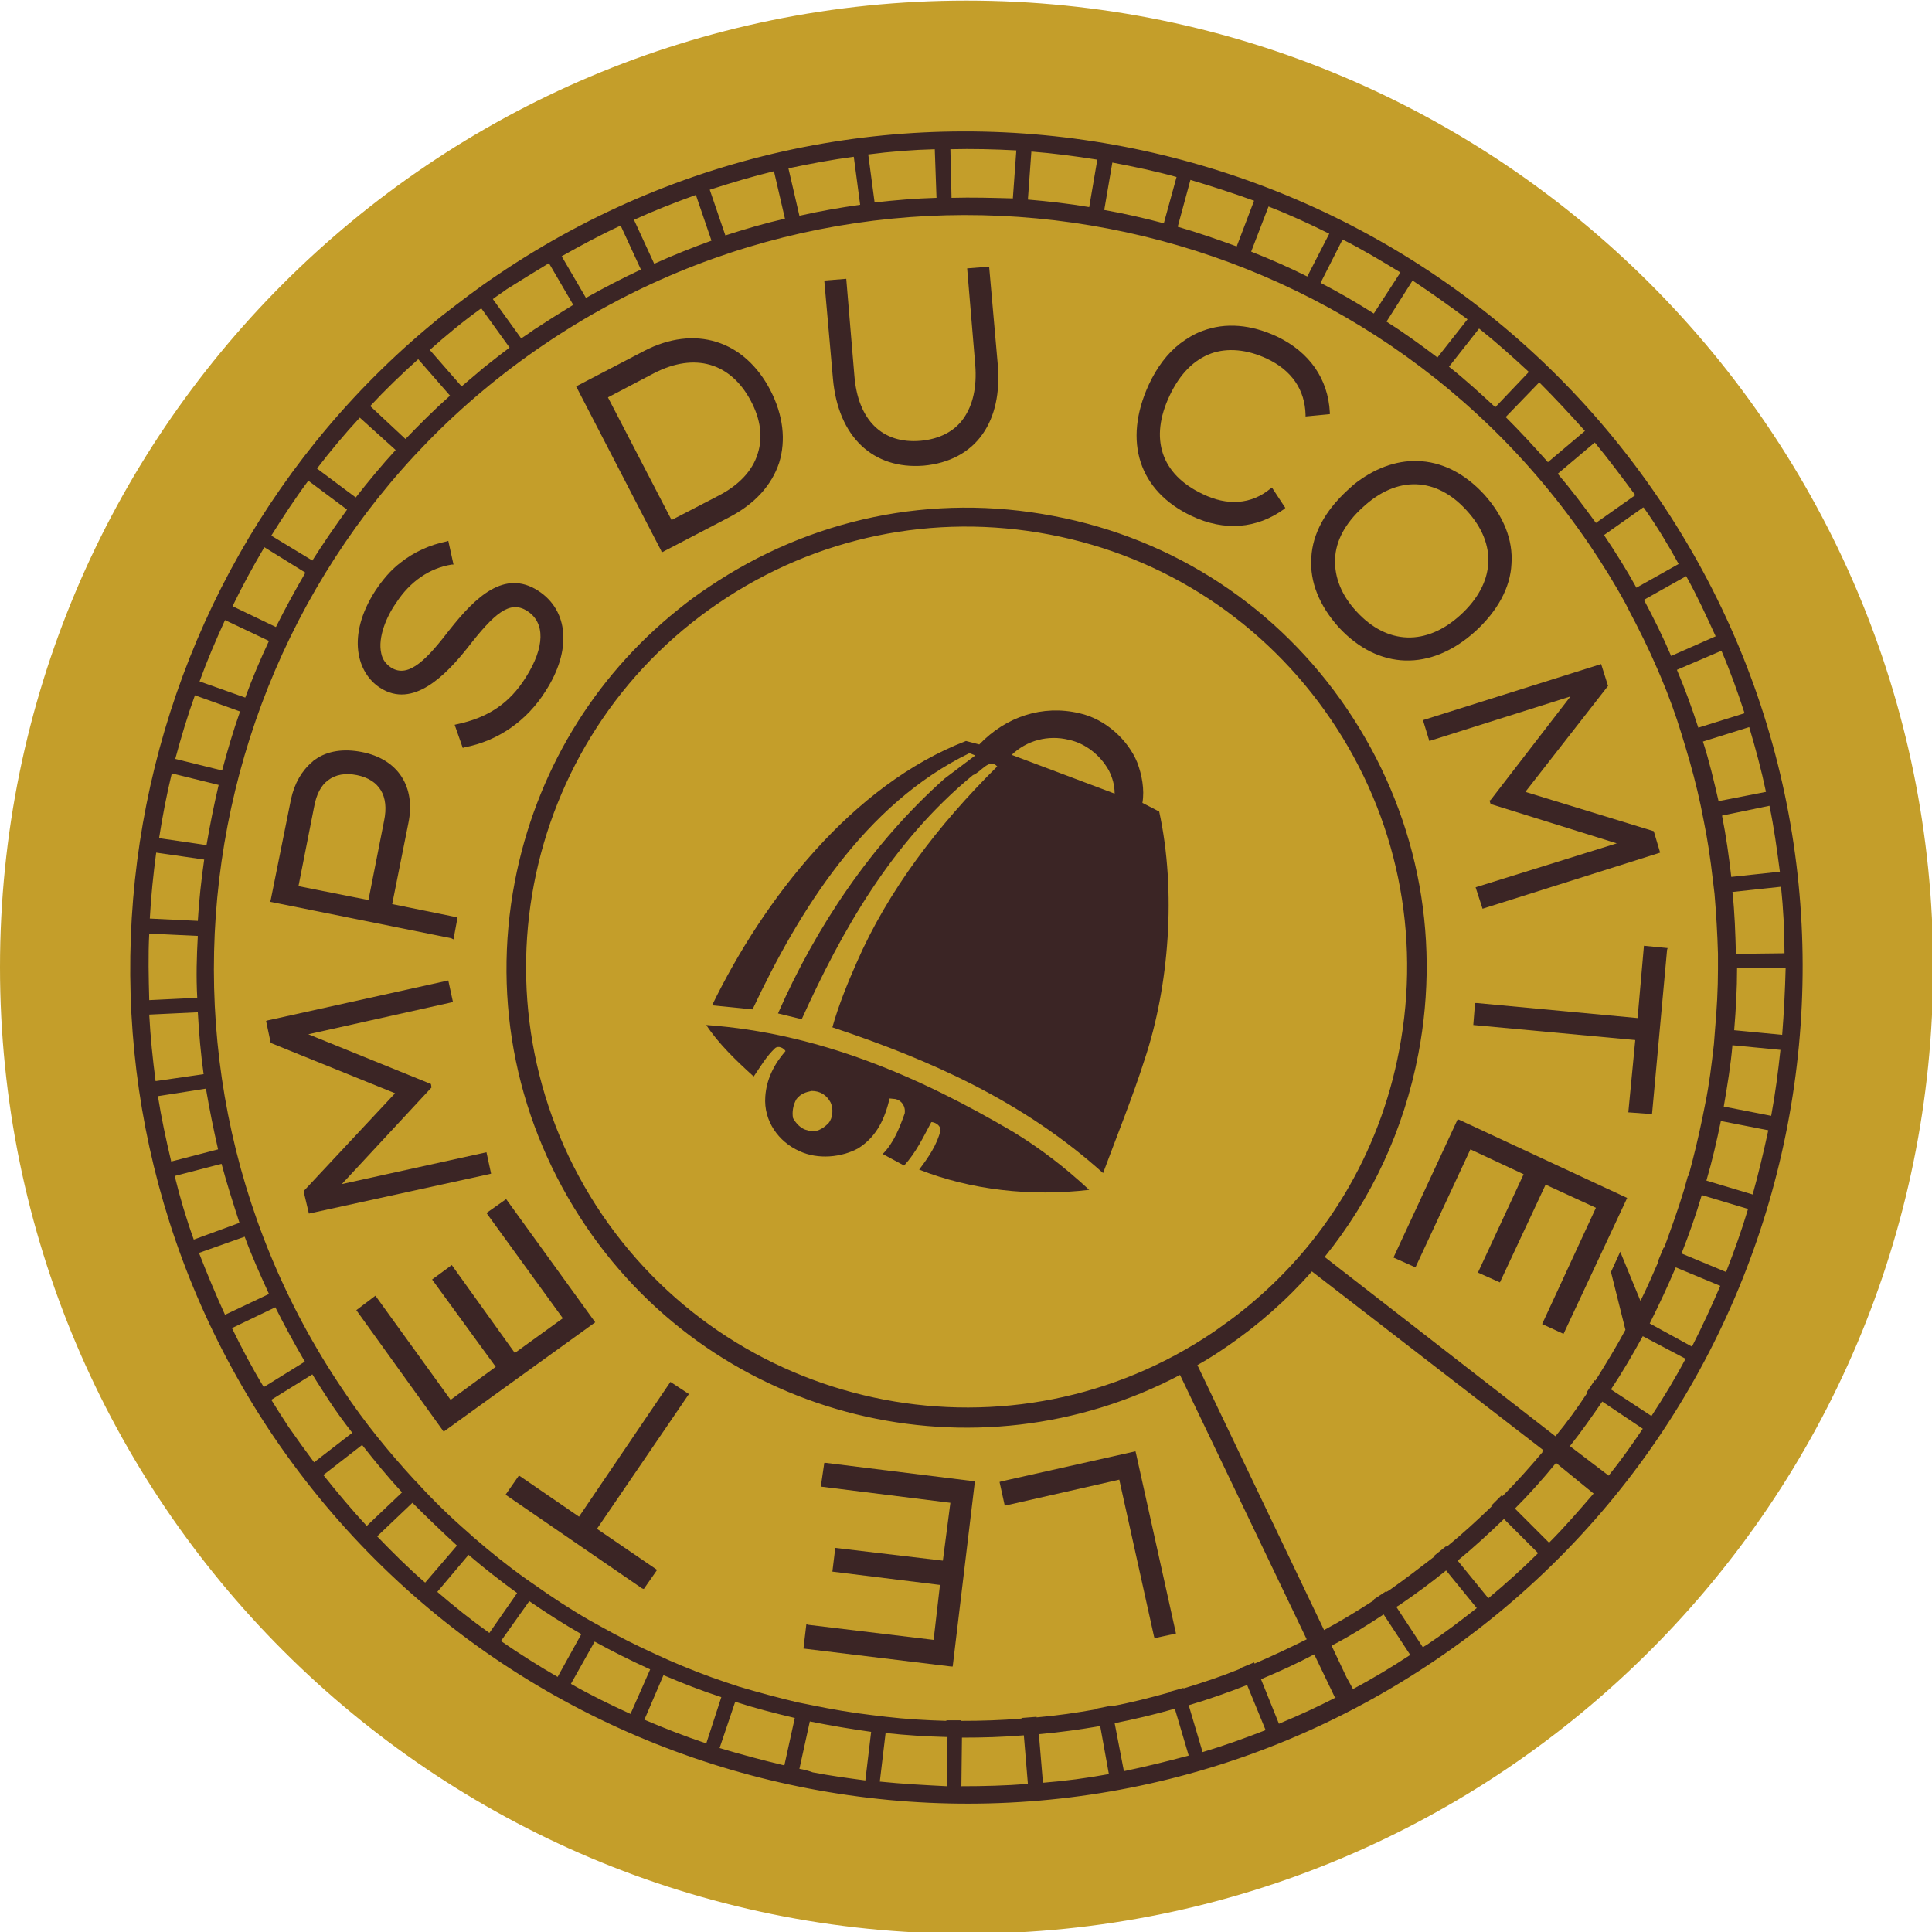
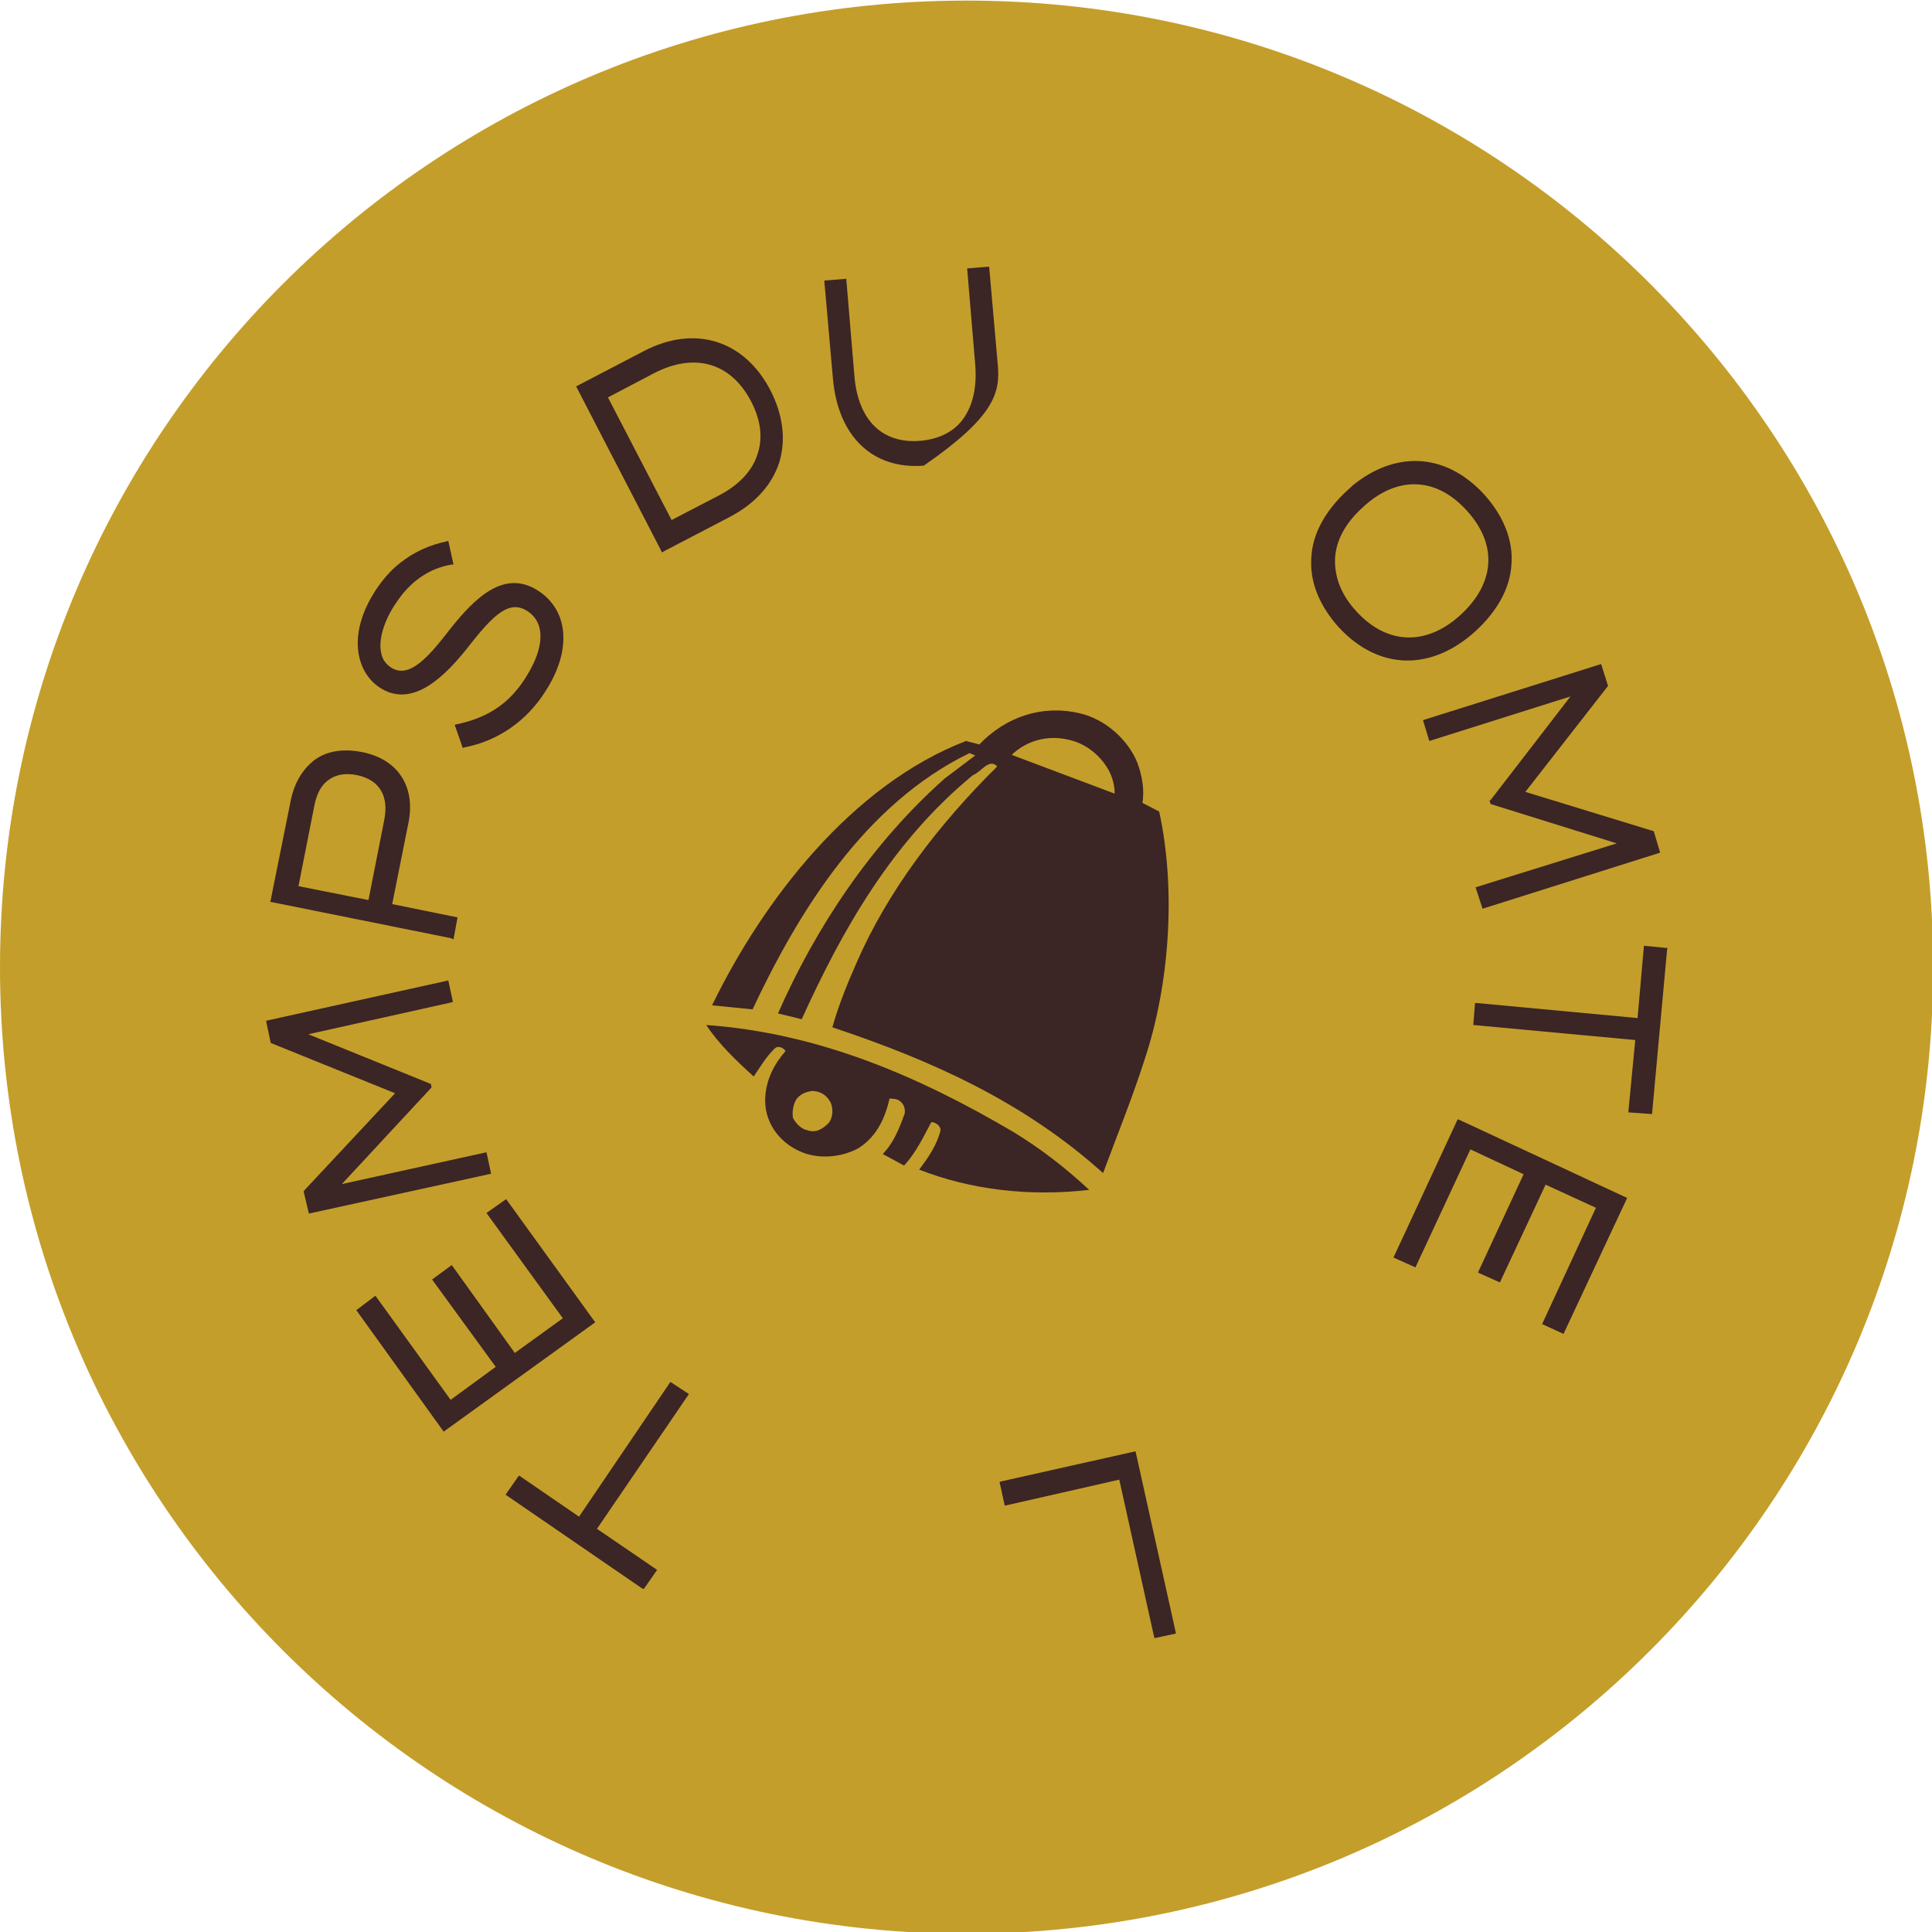
<svg xmlns="http://www.w3.org/2000/svg" width="340" height="340" viewBox="0 0 340 340" fill="none">
  <g clip-path="url(#clip0_1115_2)">
    <path d="M170.102 340.305C264.046 340.305 340.204 264.148 340.204 170.203C340.204 76.259 264.046 0.102 170.102 0.102C76.157 0.102 0 76.259 0 170.203C0 264.148 76.157 340.305 170.102 340.305Z" fill="#C49E2A" />
    <path d="M203.084 287.981L203.186 288.287L206.952 287.472L199.928 255.813L199.826 255.406L176.21 260.7L175.904 260.801L176.82 264.975L196.976 260.394L203.084 287.981Z" fill="#3B2525" />
-     <path d="M146.994 272.406L146.485 276.58L165.419 278.921L164.3 288.592L142.312 285.945L141.904 285.844L141.396 290.119L167.354 293.275H167.659L171.527 261.005L171.629 260.7L145.366 257.442H145.06L144.449 261.616L167.252 264.466L165.928 274.646L146.994 272.406Z" fill="#3B2525" />
    <path d="M117.983 243.191L101.899 266.91L91.516 259.784L91.312 259.682L88.971 263.042L112.995 279.533L113.3 279.635L115.641 276.275L105.055 269.048L121.24 245.329L117.983 243.191Z" fill="#3B2525" />
    <path d="M89.072 211.023L85.611 213.467L99.048 231.993L90.599 238.101L79.503 222.628L76.042 225.173L87.24 240.544L79.3 246.347L66.066 228.023L62.707 230.568L78.078 251.946L104.749 232.706L89.072 211.023Z" fill="#3B2525" />
    <path d="M46.826 179.671L47.641 183.539L69.527 192.395L53.545 209.497L53.443 209.701L54.359 213.569L86.018 206.647L86.425 206.545L85.611 202.778L60.161 208.377L75.94 191.377L75.838 190.766L54.257 182.012L79.401 176.413L79.706 176.311L78.892 172.545L47.132 179.569L46.826 179.671Z" fill="#3B2525" />
    <path d="M79.808 165.317L80.521 161.448L69.018 159.107L71.868 144.856C73.192 138.442 70.036 133.556 63.623 132.335C60.467 131.724 57.617 132.131 55.479 133.658C55.276 133.76 55.174 133.862 54.97 134.065C53.138 135.592 51.815 137.832 51.204 140.682L47.641 158.395L47.539 158.7L79.401 165.113L79.808 165.317ZM57.719 137.323C57.719 137.221 57.719 137.221 57.719 137.323C59.042 136.305 60.773 135.999 62.809 136.407C66.779 137.221 68.509 140.071 67.593 144.448L64.844 158.395L52.527 155.951L55.276 142.005C55.683 139.766 56.497 138.239 57.719 137.323Z" fill="#3B2525" />
    <path d="M82.354 113.91C86.934 108.006 89.683 105.563 92.737 107.497C95.994 109.533 95.893 113.91 92.533 119.204C89.683 123.784 85.815 126.329 80.42 127.449L80.012 127.551L81.438 131.623L81.743 131.521C87.647 130.401 92.737 126.838 95.994 121.647C100.677 114.419 100.066 107.395 94.671 103.934C88.767 100.168 83.677 105.054 79.096 110.856C75.33 115.743 71.971 119.509 68.815 117.473C67.899 116.862 67.288 116.048 67.084 114.928C66.474 112.18 68 108.515 69.731 106.072C72.174 102.305 75.635 99.964 79.503 99.353H79.809L78.893 95.18L78.587 95.281C75.635 95.892 72.887 97.114 70.444 99.048C68.713 100.371 67.288 102.102 66.066 103.934C60.875 111.976 62.911 118.491 66.881 121.036C72.683 124.802 78.485 118.796 82.354 113.91Z" fill="#3B2525" />
    <path d="M137.12 81.437C138.342 77.467 137.833 73.09 135.593 68.713C131.012 59.856 122.258 57.108 113.3 61.79L101.39 68L116.354 96.91L116.456 97.216L128.366 91.006C132.845 88.665 135.797 85.407 137.12 81.437ZM115.132 65.659C122.258 61.994 128.569 63.826 132.132 70.545C133.863 73.802 134.27 76.958 133.354 79.808C132.438 82.862 129.994 85.407 126.432 87.24L118.186 91.515L106.988 69.934L115.132 65.659Z" fill="#3B2525" />
-     <path d="M162.569 81.946C167.048 81.538 170.712 79.604 172.952 76.347C175.09 73.293 176.006 69.119 175.598 64.233L174.072 46.928L170.203 47.233L171.628 64.233C171.934 68.101 171.221 71.257 169.593 73.598C167.964 75.94 165.317 77.263 162.06 77.569C155.239 78.179 150.964 73.904 150.353 66.066L148.928 49.066L145.06 49.371L146.587 66.676C147.503 76.856 153.61 82.658 162.569 81.946Z" fill="#3B2525" />
-     <path d="M209.701 90.802C215.504 93.551 221.204 93.042 225.989 89.581L226.192 89.377L223.851 85.814L223.545 86.018C220.186 88.766 216.012 89.072 211.635 86.934C204.306 83.473 202.27 77.162 205.833 69.629C207.665 65.76 210.108 63.317 213.162 62.198C216.012 61.18 219.474 61.485 222.935 63.114C227.312 65.15 229.653 68.611 229.755 72.988V73.293L234.03 72.886V72.581C233.725 66.677 230.468 61.994 224.767 59.246C220.186 57.108 215.707 56.701 211.635 58.228C210.21 58.737 208.887 59.551 207.665 60.467C205.426 62.198 203.593 64.641 202.168 67.695C197.587 77.671 200.438 86.425 209.701 90.802Z" fill="#3B2525" />
+     <path d="M162.569 81.946C175.09 73.293 176.006 69.119 175.598 64.233L174.072 46.928L170.203 47.233L171.628 64.233C171.934 68.101 171.221 71.257 169.593 73.598C167.964 75.94 165.317 77.263 162.06 77.569C155.239 78.179 150.964 73.904 150.353 66.066L148.928 49.066L145.06 49.371L146.587 66.676C147.503 76.856 153.61 82.658 162.569 81.946Z" fill="#3B2525" />
    <path d="M237.083 86.323C233.215 89.886 230.975 93.957 230.772 98.131C230.466 102.407 232.197 106.58 235.556 110.347C242.58 117.981 251.844 118.185 259.682 111.059C263.55 107.496 265.79 103.424 265.993 99.251C266.299 94.975 264.568 90.802 261.209 87.035C257.748 83.269 253.676 81.233 249.401 81.131C245.634 81.029 241.766 82.454 238.203 85.305C237.898 85.61 237.49 85.915 237.083 86.323ZM258.155 89.886C263.55 95.79 263.143 102.61 257.035 108.209C251.029 113.706 244.107 113.502 238.712 107.598C236.065 104.748 234.844 101.592 234.945 98.436C235.047 95.179 236.778 92.023 239.832 89.275C245.838 83.676 252.76 83.88 258.155 89.886Z" fill="#3B2525" />
    <path d="M250.419 126.737L251.539 130.401L276.377 122.563L262.329 140.784L262.126 140.886L262.329 141.497L284.521 148.419L259.988 156.054L259.682 156.156L260.904 159.922L291.85 150.15L292.155 150.048L291.036 146.281L268.437 139.359L282.892 120.832L282.994 120.731L281.772 116.862L250.724 126.635L250.419 126.737Z" fill="#3B2525" />
    <path d="M288.186 179.162L259.886 176.515H259.581L259.275 180.384L287.778 183.03L286.557 195.755L290.73 196.06L293.377 167.15L293.479 166.845L289.305 166.438L288.186 179.162Z" fill="#3B2525" />
    <path d="M256.527 196.977L245.228 221.306L249.096 223.036L258.766 202.27L268.132 206.647L260.09 223.953L263.958 225.683L272 208.48L280.856 212.551L271.389 233.012L275.156 234.743L286.353 210.821L256.832 197.078L256.527 196.977Z" fill="#3B2525" />
-     <path d="M252.761 292.054C319.946 246.449 337.455 154.73 291.85 87.647C246.246 20.563 154.629 2.85 87.443 48.455C84.084 50.694 80.928 53.138 77.772 55.581C18.629 103.12 4.988 189.138 48.252 252.964C93.856 320.048 185.575 337.658 252.761 292.054ZM47.743 246.347L54.97 241.868C55.886 243.395 56.904 244.922 57.82 246.347C59.144 248.383 60.569 250.317 61.994 252.149L55.276 257.341C53.748 255.305 52.222 253.167 50.797 251.132C49.779 249.605 48.761 247.976 47.743 246.347ZM71.359 77.263L65.15 71.461C67.796 68.611 70.647 65.862 73.599 63.215L79.198 69.629C76.449 72.072 73.904 74.617 71.359 77.263ZM69.629 79.197C67.186 81.844 64.844 84.694 62.605 87.545L55.785 82.455C58.126 79.401 60.671 76.347 63.317 73.497L69.629 79.197ZM61.078 89.682C58.94 92.635 56.904 95.587 54.97 98.641L47.743 94.263C49.779 91.006 51.916 87.748 54.258 84.593L61.078 89.682ZM53.748 100.778C51.916 103.934 50.186 107.09 48.557 110.347L40.922 106.682C42.653 103.12 44.485 99.76 46.521 96.299L53.748 100.778ZM47.335 112.79C45.808 116.048 44.383 119.407 43.162 122.766L35.12 119.916C36.443 116.251 37.97 112.688 39.599 109.126L47.335 112.79ZM42.246 125.209C41.024 128.67 40.006 132.132 39.09 135.593L30.844 133.557C31.862 129.79 32.982 126.024 34.305 122.359L42.246 125.209ZM38.479 138.137C37.665 141.599 36.952 145.161 36.341 148.724L27.994 147.503C28.605 143.634 29.317 139.868 30.234 136.102L38.479 138.137ZM95.689 60.67C156.156 19.646 238.713 35.425 279.737 95.892C282.078 99.353 284.216 102.814 286.15 106.377L286.557 107.191C288.389 110.652 290.12 114.114 291.647 117.676L292.258 119.102C293.683 122.461 294.904 125.82 295.922 129.179L296.635 131.521C297.653 134.88 298.569 138.341 299.281 141.7L299.79 144.245C300.503 147.706 301.012 151.167 301.419 154.73L301.725 157.275C302.03 160.838 302.234 164.299 302.335 167.862V170.509C302.335 174.072 302.132 177.635 301.826 181.096L301.623 183.742C301.216 187.305 300.808 190.766 300.096 194.227L299.587 196.772C298.874 200.233 298.06 203.593 297.144 206.952H297.042L296.329 209.497C295.311 212.856 294.09 216.215 292.868 219.575H292.767L291.749 222.018H291.85C290.832 224.359 289.814 226.7 288.695 228.94L285.132 220.287L283.503 223.85L286.048 234.03C284.419 237.084 282.587 240.036 280.755 242.988L280.653 242.886L279.228 245.024L279.329 245.126C277.599 247.772 275.767 250.317 273.731 252.76L233.114 221.203C241.359 211.024 247.06 198.808 249.605 185.473C253.677 164.197 249.198 142.718 237.084 124.802C224.97 106.886 206.545 94.772 185.371 90.802C164.096 86.73 142.617 91.209 124.701 103.323C122.868 104.545 121.036 105.868 119.305 107.293C104.341 119.305 94.263 136.102 90.599 155.137C86.527 176.413 91.006 197.892 103.12 215.808C126.431 250.215 171.731 260.904 207.665 241.97L229.958 288.491C226.904 290.018 223.85 291.443 220.796 292.766L220.695 292.563L218.252 293.581V293.682C214.994 295.006 211.635 296.126 208.276 297.143V297.042L205.731 297.754V297.856C202.371 298.772 198.91 299.688 195.449 300.299V300.197L192.904 300.706V300.808C189.443 301.419 185.982 301.928 182.419 302.233V302.131L179.773 302.335V302.437C176.21 302.742 172.749 302.844 169.186 302.844V302.742H166.539V302.844C162.976 302.742 159.413 302.539 155.952 302.131L153.407 301.826C149.946 301.419 146.383 300.808 142.922 300.096L140.377 299.587C136.916 298.772 133.557 297.856 130.096 296.838L127.653 296.024C124.293 294.904 120.934 293.581 117.677 292.155L115.437 291.137C112.078 289.611 108.82 287.982 105.563 286.149L103.731 285.132C100.371 283.197 97.114 281.06 93.958 278.82L92.635 277.904C89.479 275.664 86.425 273.221 83.371 270.575L82.353 269.658C79.198 266.91 76.144 263.958 73.293 260.802L72.886 260.395C68.407 255.509 64.132 250.317 60.365 244.617C19.443 184.149 35.323 101.593 95.689 60.67ZM167.455 34.814L167.252 26.263C171.12 26.162 174.988 26.263 178.856 26.467L178.246 34.916C174.683 34.814 171.018 34.712 167.455 34.814ZM164.808 34.814C161.144 34.916 157.581 35.221 153.916 35.629L152.796 27.179C156.665 26.67 160.635 26.365 164.503 26.263L164.808 34.814ZM151.371 36.036C147.808 36.545 144.246 37.156 140.683 37.97L138.749 29.622C142.617 28.808 146.383 28.096 150.252 27.587L151.371 36.036ZM138.138 38.479C134.575 39.293 131.114 40.311 127.653 41.431L124.904 33.389C128.671 32.167 132.437 31.048 136.204 30.131L138.138 38.479ZM125.21 42.347C121.85 43.569 118.491 44.892 115.132 46.419L111.569 38.682C115.132 37.054 118.796 35.629 122.461 34.305L125.21 42.347ZM112.79 47.437C109.533 48.964 106.377 50.593 103.12 52.425L98.844 45.096C102.305 43.161 105.665 41.329 109.228 39.7L112.79 47.437ZM304.677 154.323C304.269 150.76 303.761 147.096 303.048 143.533L311.395 141.802C312.21 145.67 312.719 149.539 313.228 153.407L304.677 154.323ZM313.431 156.054C313.838 159.922 314.042 163.892 314.042 167.76L305.491 167.862C305.389 164.197 305.287 160.635 304.88 156.97L313.431 156.054ZM302.437 140.988C301.623 137.425 300.808 133.964 299.689 130.503L307.832 127.958C308.952 131.724 309.97 135.491 310.784 139.359L302.437 140.988ZM298.874 128.06C297.755 124.599 296.533 121.239 295.108 117.88L302.946 114.521C304.473 118.084 305.796 121.748 307.018 125.515L298.874 128.06ZM294.09 115.437C292.665 112.078 291.036 108.82 289.305 105.563L296.737 101.389C298.671 104.85 300.299 108.413 301.928 111.976L294.09 115.437ZM274.138 83.371L280.653 77.874C283.096 80.826 285.437 83.982 287.779 87.138L280.856 92.024C278.617 88.97 276.479 86.12 274.138 83.371ZM272.407 81.335C269.964 78.587 267.521 75.94 264.976 73.395L270.88 67.287C273.629 70.036 276.276 72.886 278.922 75.838L272.407 81.335ZM263.144 71.665C260.497 69.221 257.85 66.778 255 64.539L260.293 57.82C263.347 60.263 266.198 62.808 269.048 65.455L263.144 71.665ZM252.964 62.91C250.012 60.67 247.06 58.533 244.006 56.599L248.587 49.371C251.844 51.509 255.102 53.85 258.258 56.191L252.964 62.91ZM241.767 55.173C238.713 53.239 235.557 51.407 232.401 49.778L236.27 42.144C239.731 43.874 243.09 45.91 246.449 47.946L241.767 55.173ZM230.06 48.658C226.802 47.03 223.545 45.605 220.186 44.281L223.24 36.341C226.904 37.766 230.467 39.395 233.928 41.126L230.06 48.658ZM217.641 43.365C214.281 42.144 210.82 40.922 207.258 39.904L209.497 31.659C213.264 32.778 217.03 34 220.695 35.323L217.641 43.365ZM204.814 39.293C201.353 38.377 197.79 37.563 194.329 36.952L195.755 28.605C199.521 29.317 203.389 30.131 207.054 31.149L204.814 39.293ZM264.264 263.143L262.431 264.976L262.533 265.078C259.988 267.521 257.341 269.964 254.593 272.203L254.491 272.102L252.455 273.73L252.557 273.832C249.91 275.868 247.264 277.904 244.515 279.838C244.311 279.94 244.21 280.042 244.006 280.143L243.904 280.042L241.767 281.467L241.868 281.569C239.018 283.401 236.066 285.233 233.012 286.862L210.719 240.239C212.347 239.323 213.976 238.305 215.605 237.185C221.305 233.317 226.497 228.736 230.874 223.748L271.593 255.203L271.389 255.407L271.491 255.509C269.252 258.155 266.91 260.802 264.365 263.347L264.264 263.143ZM182.826 305.185C186.389 304.88 190.054 304.371 193.617 303.76L195.144 312.209C191.276 312.922 187.407 313.431 183.539 313.736L182.826 305.185ZM180.892 313.94C177.024 314.245 173.054 314.347 169.186 314.347L169.287 305.796C172.952 305.796 176.515 305.694 180.18 305.389L180.892 313.94ZM196.162 303.251C199.725 302.539 203.186 301.724 206.749 300.706L209.192 308.952C205.425 309.97 201.659 310.886 197.79 311.7L196.162 303.251ZM209.192 300.096C212.653 299.078 216.114 297.856 219.473 296.533L222.731 304.473C219.066 305.898 215.401 307.221 211.635 308.341L209.192 300.096ZM221.916 295.515C225.072 294.191 228.228 292.766 231.281 291.137L234.946 298.772L235.761 298.365C232.299 300.197 228.737 301.826 225.072 303.353L221.916 295.515ZM236.982 295.209L234.335 289.611C237.491 287.982 240.545 286.048 243.497 284.114L248.18 291.239C244.922 293.377 241.563 295.413 238.102 297.245L236.982 295.209ZM218.761 230.569C217.132 231.892 215.401 233.114 213.671 234.335C178.347 258.359 129.994 249.096 105.97 213.772C81.946 178.347 91.108 130.096 126.533 106.072C143.635 94.467 164.299 90.191 184.659 94.06C205.018 97.928 222.629 109.533 234.234 126.634C245.838 143.736 250.114 164.401 246.246 184.76C242.784 203.084 233.114 219.066 218.761 230.569ZM273.832 257.443L280.449 262.838C277.904 265.79 275.359 268.742 272.611 271.491L266.605 265.485C269.15 262.94 271.593 260.191 273.832 257.443ZM276.276 254.491C278.311 251.946 280.144 249.299 281.976 246.652L289.102 251.437C287.168 254.287 285.234 257.036 283.096 259.682L276.276 254.491ZM283.503 244.515C285.539 241.461 287.371 238.305 289.102 235.149L296.635 239.12C294.802 242.581 292.767 245.94 290.629 249.197L283.503 244.515ZM290.323 232.91C291.952 229.652 293.479 226.395 294.904 223.036L302.743 226.293C301.216 229.856 299.587 233.419 297.755 236.982L290.323 232.91ZM295.922 220.593C297.246 217.233 298.467 213.772 299.485 210.311L307.629 212.754C306.509 216.521 305.186 220.185 303.761 223.85L295.922 220.593ZM300.299 207.766C301.317 204.305 302.132 200.742 302.844 197.281L311.192 198.91C310.377 202.676 309.461 206.545 308.443 210.209L300.299 207.766ZM303.353 194.736C303.964 191.173 304.575 187.509 304.88 183.946L313.329 184.76C312.922 188.629 312.413 192.497 311.701 196.365L303.353 194.736ZM80.419 272L74.82 278.515C71.868 275.97 69.12 273.221 66.371 270.371L72.581 264.467C75.126 267.012 77.772 269.557 80.419 272ZM82.455 273.629C85.204 275.97 88.054 278.209 91.006 280.347L86.12 287.371C82.964 285.131 79.91 282.688 76.958 280.143L82.455 273.629ZM93.144 281.772C96.096 283.808 99.251 285.844 102.305 287.575L98.132 295.108C94.772 293.173 91.413 291.036 88.156 288.796L93.144 281.772ZM104.647 288.898C107.802 290.629 111.06 292.257 114.419 293.784L110.958 301.623C107.395 299.994 103.832 298.263 100.473 296.329L104.647 288.898ZM116.761 294.802C120.12 296.227 123.479 297.551 126.94 298.67L124.293 306.814C120.629 305.593 116.964 304.167 113.401 302.64L116.761 294.802ZM129.383 299.485C132.844 300.605 136.407 301.521 139.868 302.335L138.036 310.682C134.168 309.766 130.401 308.748 126.635 307.629L129.383 299.485ZM34.713 175.599L26.264 176.006C26.162 172.137 26.06 168.167 26.264 164.299L34.814 164.706C34.611 168.371 34.509 171.934 34.713 175.599ZM34.814 178.143C35.018 181.808 35.323 185.371 35.832 189.036L27.383 190.257C26.874 186.389 26.467 182.419 26.264 178.551L34.814 178.143ZM36.24 191.581C36.85 195.143 37.563 198.706 38.377 202.269L30.132 204.407C29.216 200.539 28.401 196.772 27.791 192.904L36.24 191.581ZM38.988 204.814C39.904 208.275 41.024 211.736 42.144 215.197L34.102 218.149C32.779 214.485 31.659 210.718 30.743 206.952L38.988 204.814ZM43.06 217.64C44.282 221 45.808 224.359 47.335 227.718L39.599 231.383C37.97 227.82 36.443 224.155 35.018 220.491L43.06 217.64ZM48.455 230.06C50.084 233.317 51.814 236.473 53.647 239.629L46.419 244.108C44.383 240.748 42.551 237.287 40.82 233.724L48.455 230.06ZM63.725 254.287C65.964 257.137 68.305 259.988 70.749 262.635L64.539 268.539C61.892 265.688 59.347 262.635 56.904 259.581L63.725 254.287ZM140.683 311.293L142.515 302.946C146.078 303.658 149.641 304.269 153.305 304.778L152.287 313.329C149.234 312.922 146.18 312.515 143.024 311.904C142.21 311.599 141.395 311.395 140.683 311.293ZM154.832 313.533L155.85 304.982C159.515 305.389 163.078 305.593 166.743 305.694L166.641 314.347C162.671 314.143 158.802 313.94 154.832 313.533ZM250.419 289.916L245.737 282.79C245.94 282.688 246.042 282.587 246.246 282.485C249.096 280.551 251.844 278.515 254.491 276.377L259.886 282.994C257.036 285.233 254.084 287.473 251.03 289.509C250.826 289.611 250.623 289.712 250.419 289.916ZM261.922 281.263L256.527 274.646C259.377 272.305 262.024 269.862 264.671 267.317L270.677 273.323C267.928 276.072 264.976 278.718 261.922 281.263ZM313.635 182.114L305.186 181.299C305.491 177.635 305.695 174.072 305.695 170.407L314.246 170.305C314.144 174.275 313.94 178.245 313.635 182.114ZM295.413 99.251L287.982 103.425C286.252 100.269 284.317 97.215 282.281 94.162L289.204 89.275C289.204 89.275 289.204 89.377 289.305 89.377C291.545 92.533 293.581 95.892 295.413 99.251ZM193.108 28.096L191.683 36.443C188.12 35.832 184.455 35.425 180.892 35.12L181.503 26.67C185.371 26.976 189.24 27.485 193.108 28.096ZM96.605 46.317L100.88 53.647C98.539 55.072 96.299 56.497 93.958 58.024C93.246 58.533 92.533 59.042 91.719 59.551L86.731 52.629C87.545 52.018 88.359 51.509 89.174 50.898C91.617 49.371 94.06 47.844 96.605 46.317ZM84.695 54.257L89.683 61.179C88.156 62.299 86.629 63.521 85.204 64.641C83.88 65.76 82.557 66.88 81.234 68L75.635 61.587C78.485 59.042 81.437 56.599 84.695 54.257ZM27.485 150.048L35.934 151.269C35.425 154.832 35.018 158.497 34.814 162.06L26.365 161.652C26.569 157.784 26.976 153.916 27.485 150.048Z" fill="#3B2525" />
    <path d="M188.119 130.198C190.969 130.808 193.616 132.844 195.143 135.593C195.754 136.814 196.161 138.138 196.161 139.665L178.041 132.844C180.688 130.3 184.454 129.282 188.119 130.198ZM170.61 132.539L171.628 132.946L166.233 137.018C153.305 148.521 143.532 163.282 136.915 178.347L141.089 179.365C148.113 163.892 156.867 148.216 171.221 136.407C172.646 135.898 174.071 133.353 175.496 134.88C165.113 145.162 156.257 156.767 150.76 169.389C149.131 173.054 147.502 177.126 146.484 180.791C163.586 186.491 179.975 193.719 194.125 206.443C196.466 200.132 199.317 193.108 201.454 186.389C205.73 173.563 207.053 156.868 203.999 142.82L201.047 141.294C201.454 138.952 200.945 136.306 200.131 134.168C198.502 130.198 194.532 126.533 189.951 125.515C183.436 123.988 177.023 126.126 172.34 131.012L169.999 130.401C149.945 138.138 134.37 158.294 125.311 176.922L132.436 177.635C140.58 160.329 152.185 141.497 170.61 132.539Z" fill="#3B2525" />
    <path d="M140.173 193.413C140.886 192.497 141.802 192.191 142.82 191.988C144.347 191.988 145.467 192.7 146.179 194.024C146.688 195.143 146.586 196.772 145.772 197.688C144.754 198.706 143.532 199.419 142.107 198.91C140.988 198.706 140.071 197.688 139.562 196.772C139.359 195.754 139.562 194.431 140.173 193.413ZM132.64 189.443C133.76 187.814 134.88 185.88 136.407 184.455C137.018 183.946 137.934 184.455 138.239 184.964C136.203 187.305 134.88 189.952 134.676 193.006C134.371 197.281 137.018 200.946 140.682 202.574C143.94 204.101 148.113 203.694 151.065 202.065C154.425 199.928 155.748 196.67 156.562 193.311L157.58 193.413C158.598 193.616 159.413 194.634 159.209 195.958C158.293 198.503 157.275 201.149 155.341 203.083L159.107 205.119C161.245 202.778 162.467 200.131 163.892 197.485H164.095C164.706 197.586 165.521 198.095 165.521 198.91C164.91 201.455 163.383 203.694 161.754 205.832C170.814 209.395 181.299 210.616 191.682 209.395C187.407 205.425 183.029 202.065 178.347 199.215C161.754 189.443 144.143 181.808 124.293 180.383C126.329 183.539 129.586 186.694 132.64 189.443Z" fill="#3B2525" />
  </g>
  <defs>
    <clipPath id="clip0_1115_2">
      <rect width="340" height="340" fill="white" />
    </clipPath>
  </defs>
</svg>